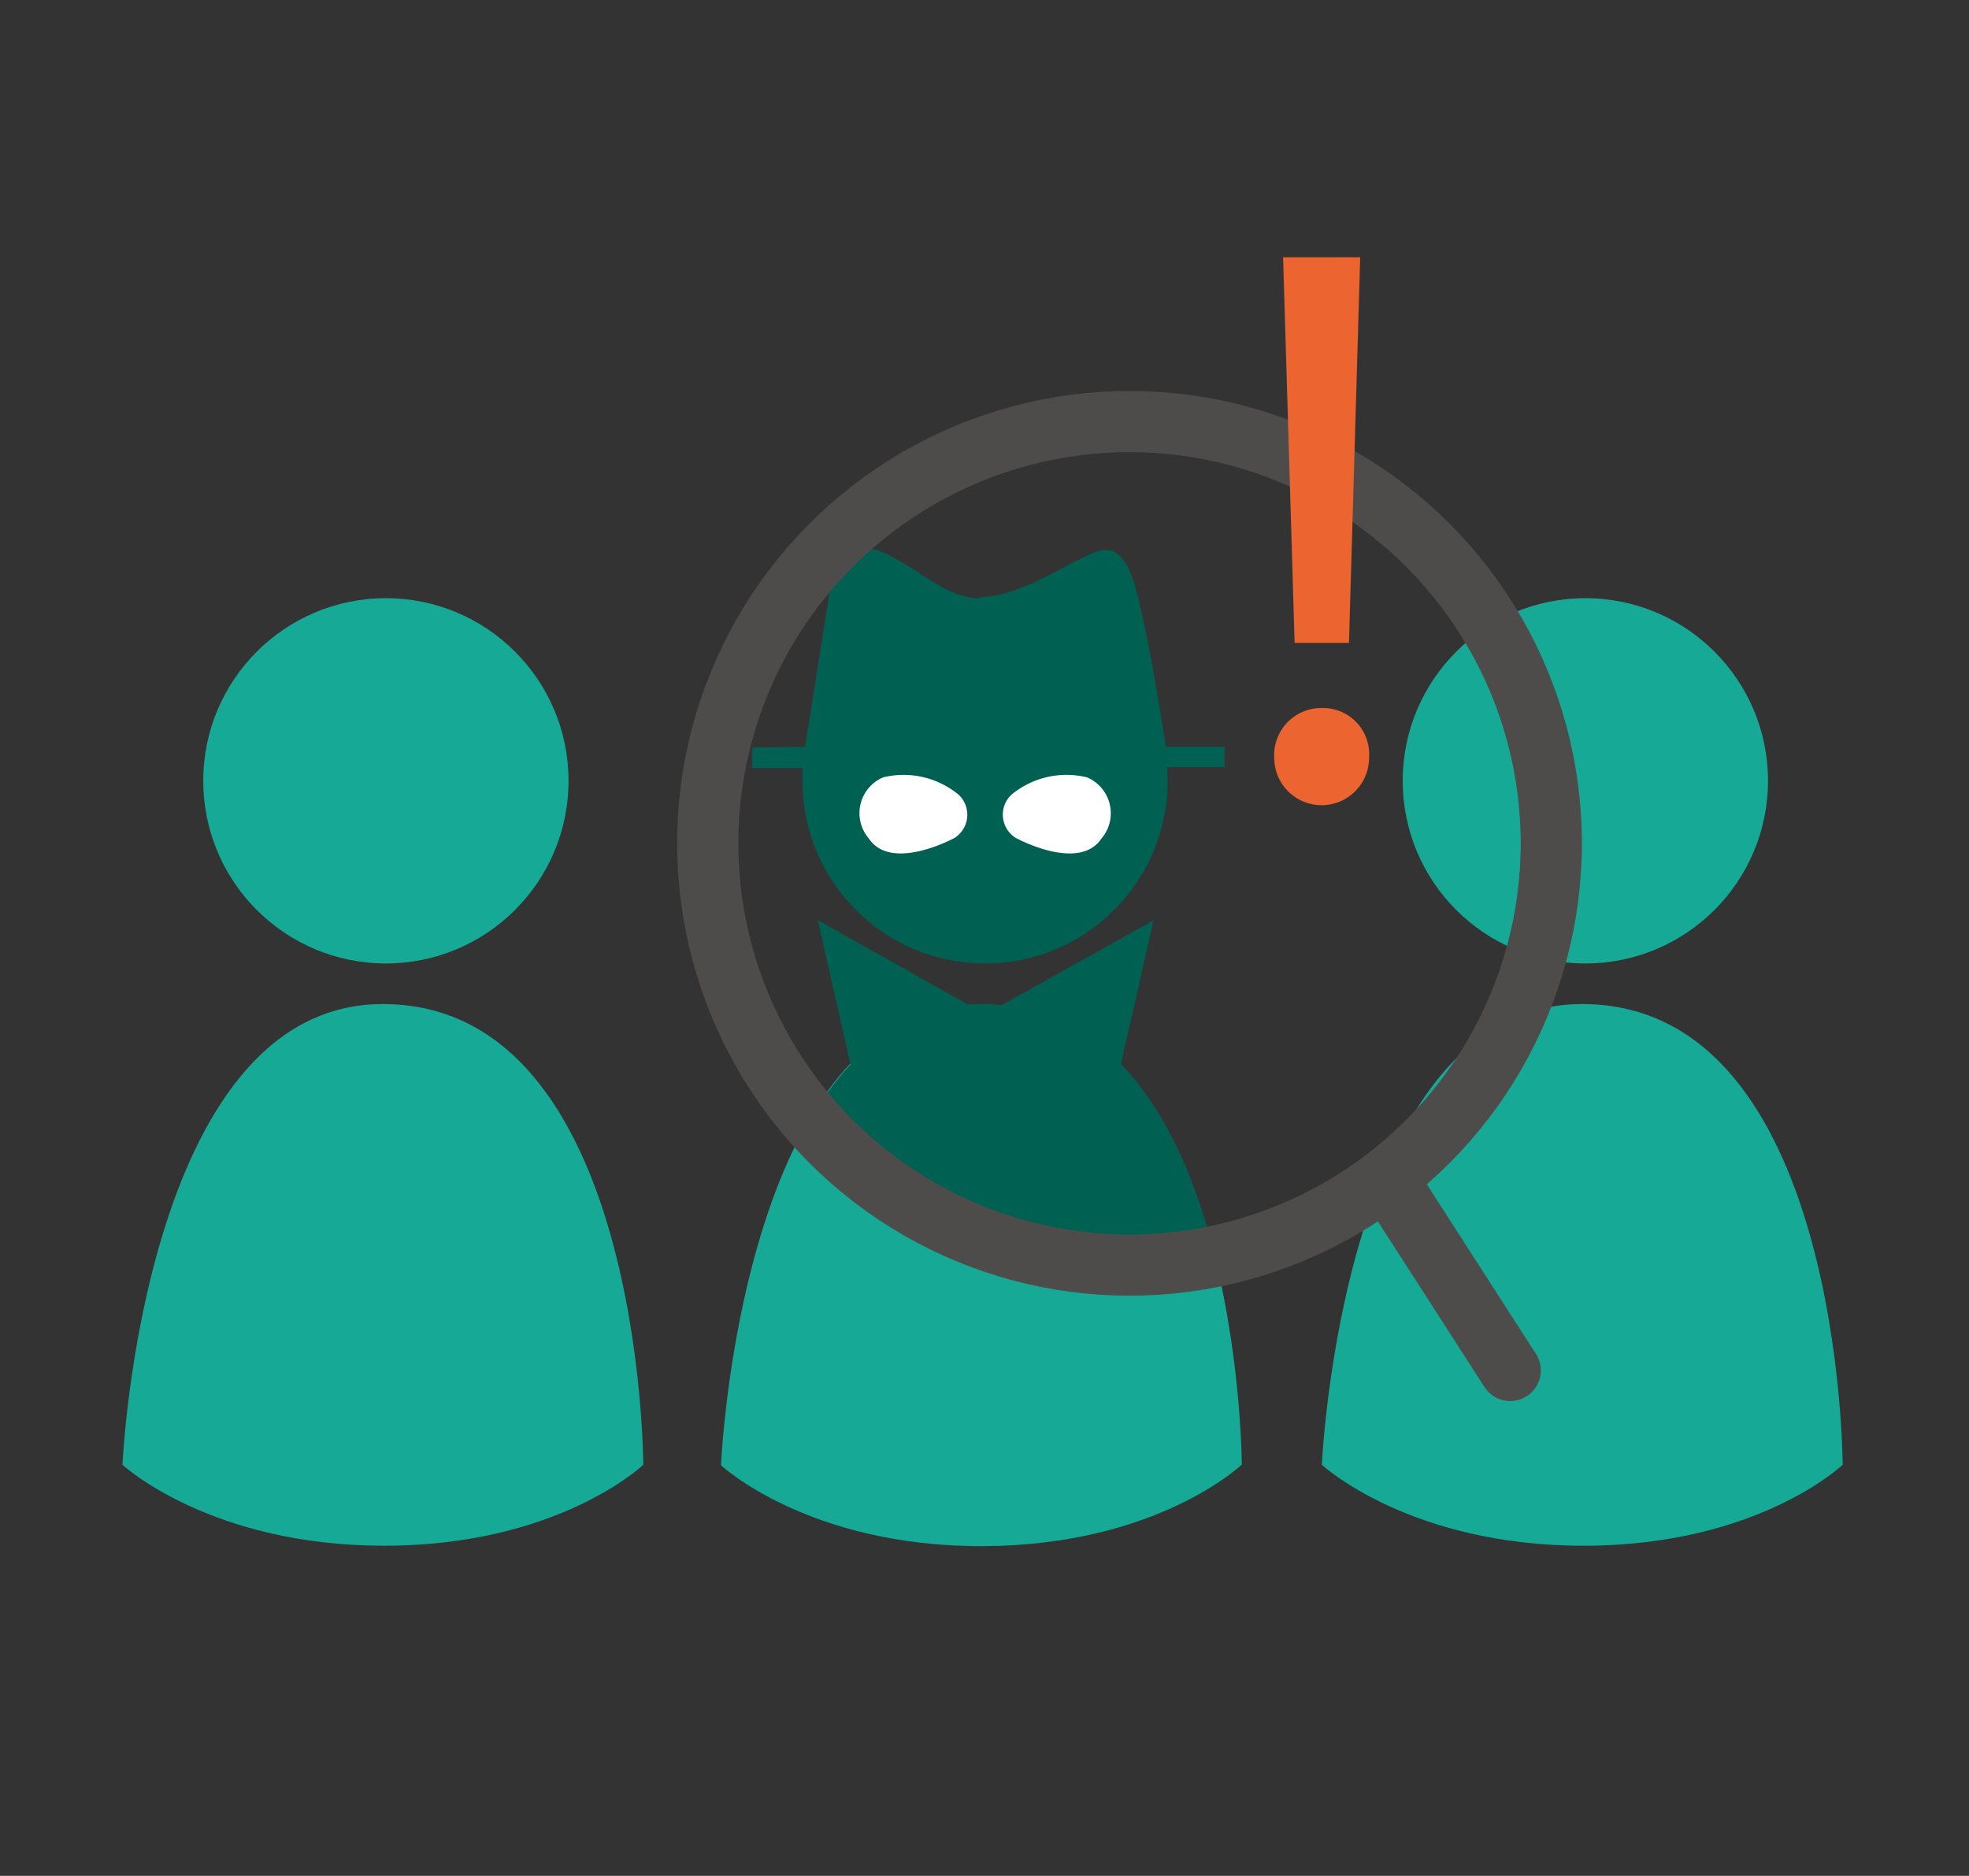
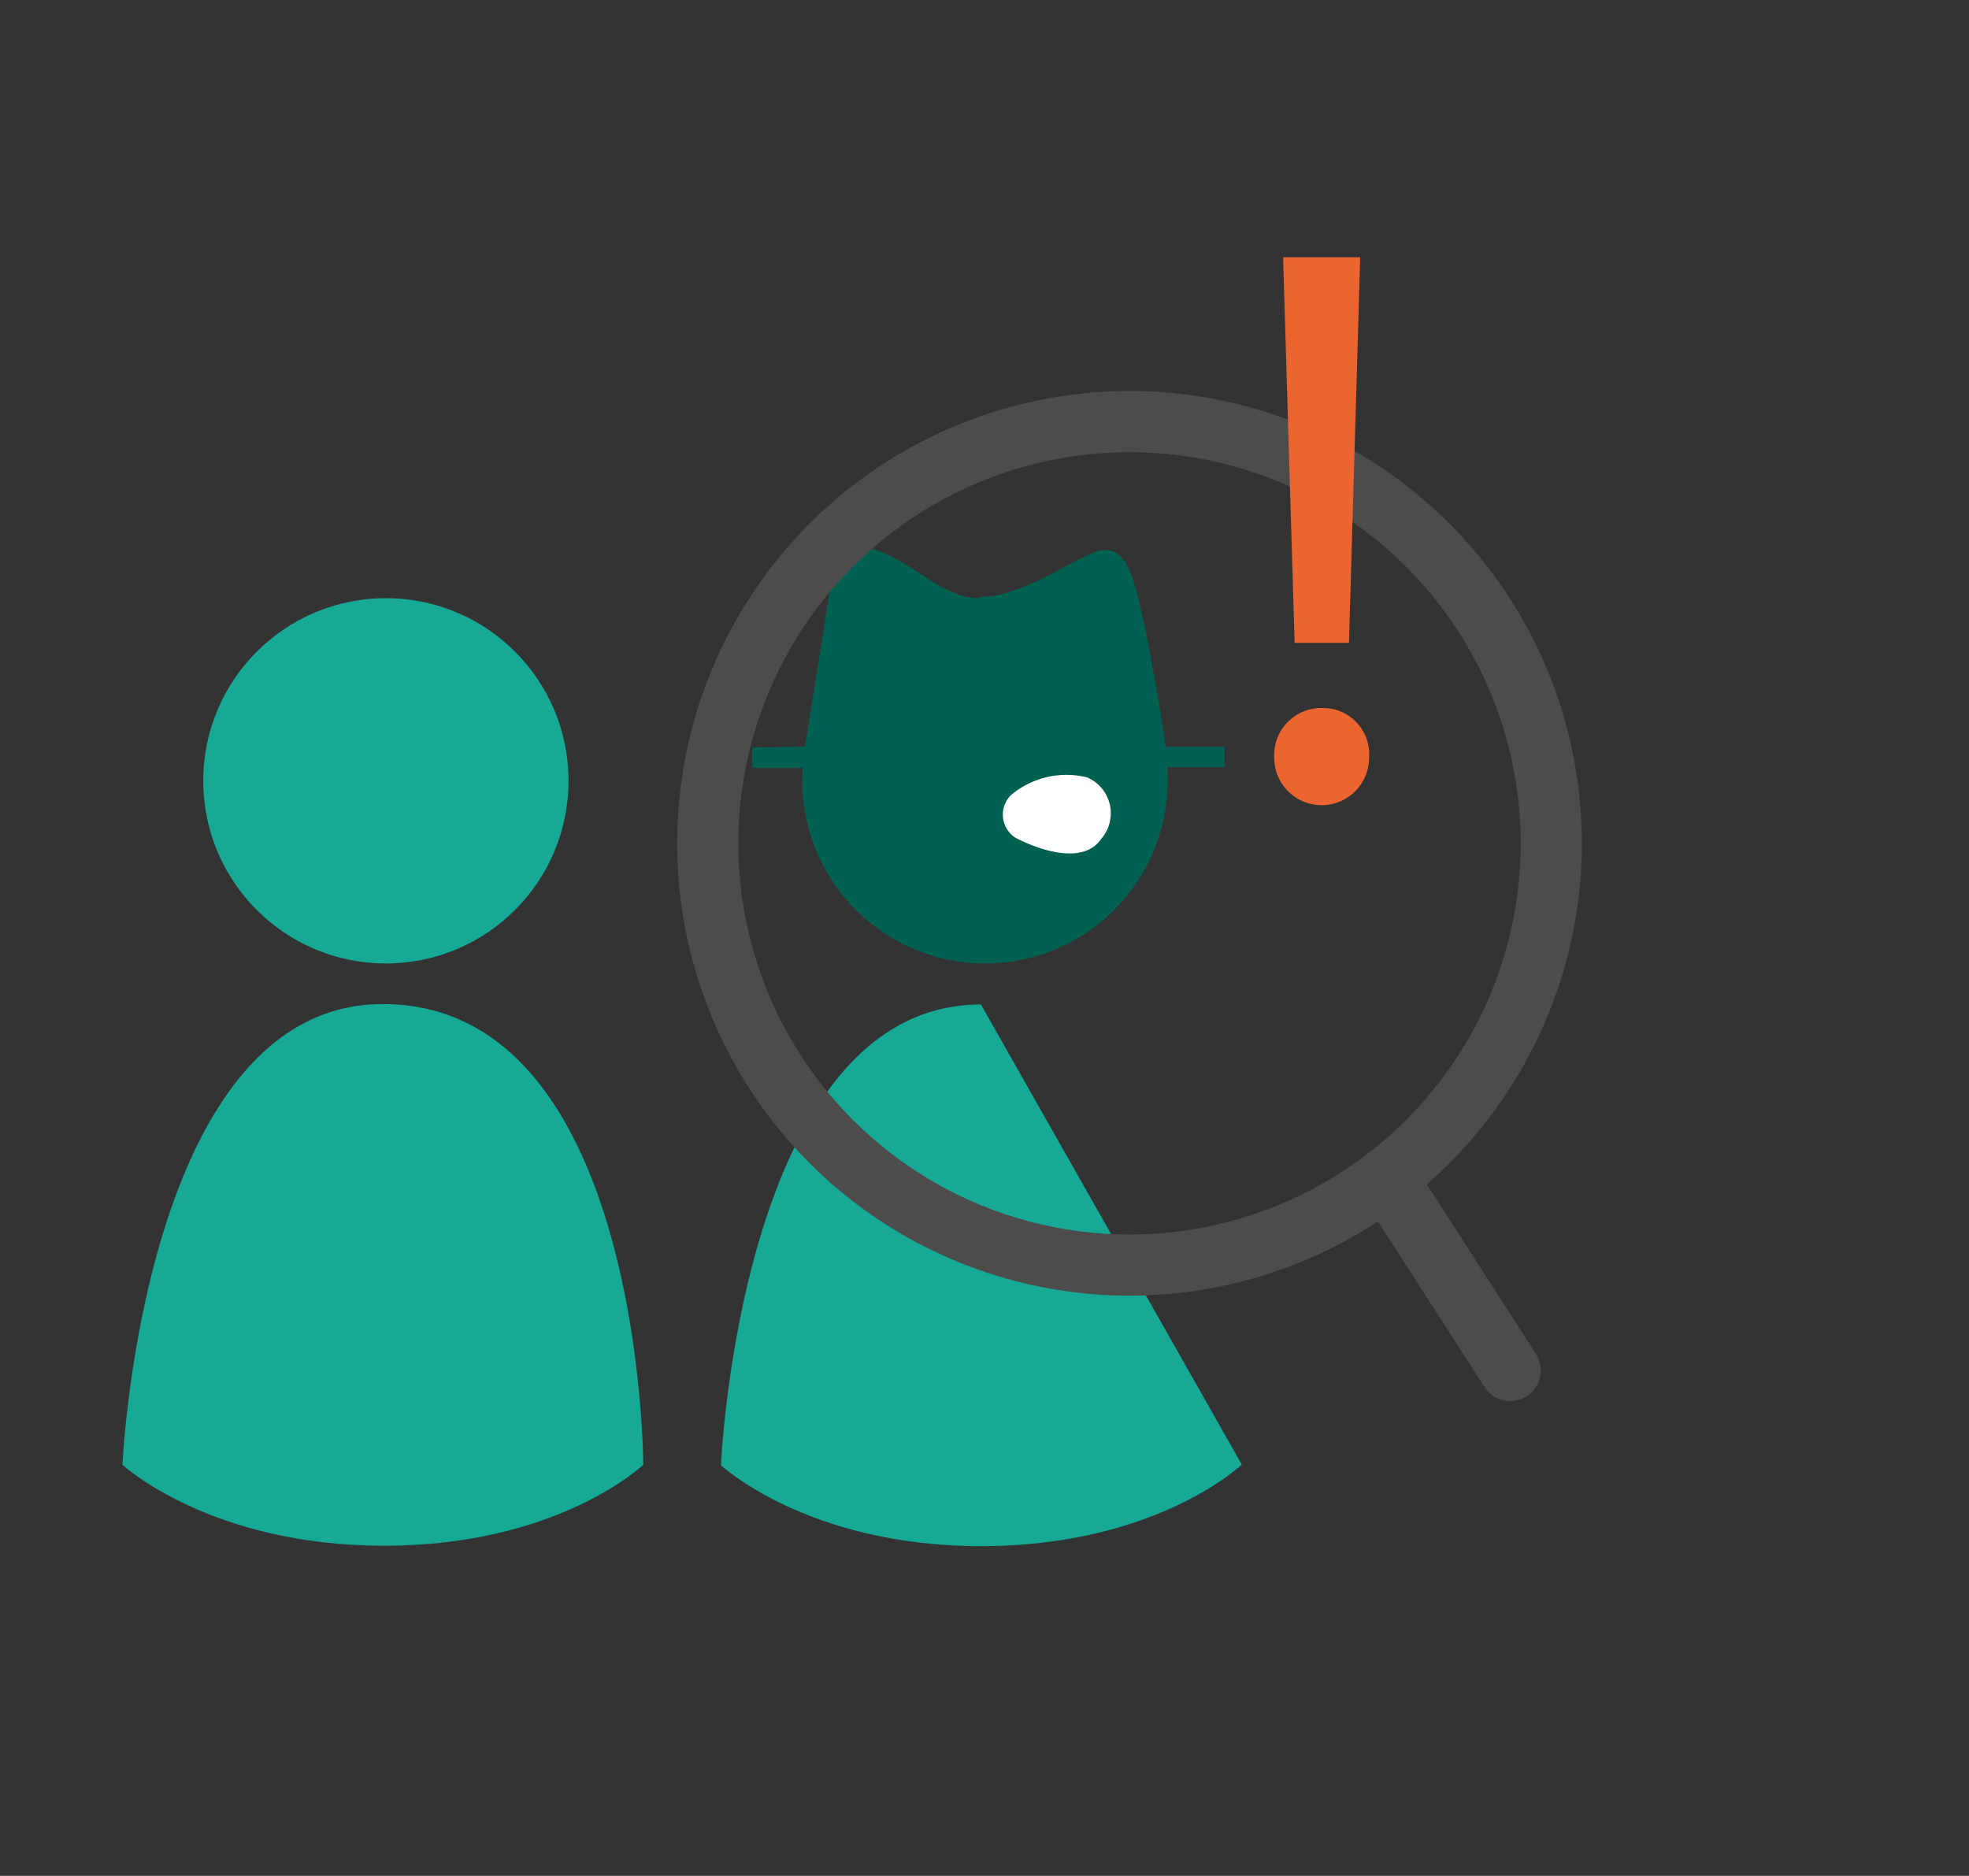
<svg xmlns="http://www.w3.org/2000/svg" viewBox="0 0 193.08 183.95">
  <rect x="0" y="0" width="193.08" height="183.95" fill="#333333" stroke="none" />
  <defs>
    <style>.cls-1,.cls-5,.cls-6{fill:none;}.cls-2{fill:#15a996;}.cls-3{fill:#006051;}.cls-4{fill:#fff;}.cls-5,.cls-6{stroke:#4d4c4b;stroke-miterlimit:10;stroke-width:6px;}.cls-6{stroke-linecap:round;}.cls-7{fill:#ec6430;}</style>
  </defs>
  <title>insync-point-3-3</title>
  <g id="レイヤー_2" data-name="レイヤー 2">
    <g id="Layer_1" data-name="Layer 1">
      <rect class="cls-1" width="193.08" height="183.95" />
-       <path class="cls-2" d="M109.76,118.39s-8.3,7.95-25.41,8-25.66-7.93-25.66-7.93,1.92-45.18,25.49-45.19C109.66,73.21,109.76,118.39,109.76,118.39Z" transform="translate(12.01 25.23)" />
+       <path class="cls-2" d="M109.76,118.39s-8.3,7.95-25.41,8-25.66-7.93-25.66-7.93,1.92-45.18,25.49-45.19Z" transform="translate(12.01 25.23)" />
      <circle class="cls-3" cx="96.59" cy="76.57" r="17.91" />
-       <circle class="cls-2" cx="155.46" cy="76.57" r="17.91" />
-       <path class="cls-2" d="M168.68,118.41s-8.3,7.94-25.41,7.94-25.66-7.94-25.66-7.94,2-45.18,25.52-45.18C168.6,73.23,168.68,118.41,168.68,118.41Z" transform="translate(12.01 25.23)" />
      <circle class="cls-2" cx="37.84" cy="76.57" r="17.91" />
      <path class="cls-2" d="M51.07,118.41s-8.3,7.94-25.41,7.94S0,118.41,0,118.41,2,73.23,25.52,73.23C51,73.23,51.07,118.41,51.07,118.41Z" transform="translate(12.01 25.23)" />
-       <path class="cls-3" d="M97.91,79.11,101.11,65,86.22,73.34c-.64-.06-1.29-.11-2-.11-.43,0-.84,0-1.25.08L68.18,65l3.21,14.15a27.14,27.14,0,0,0-2.41,3c-2.6,4.26,15.46,14.16,15.46,14.16s23.49,6.72,23.16,3.64C105.94,92.45,103,84.39,97.91,79.11Z" transform="translate(12.01 25.23)" />
-       <path class="cls-4" d="M82,52.71A8.46,8.46,0,0,0,74.59,51a3.82,3.82,0,0,0-1.4,6c2.23,3.33,8.42-.07,8.42-.07A2.69,2.69,0,0,0,82,52.71Z" transform="translate(12.01 25.23)" />
      <path class="cls-4" d="M87.16,52.71A8.46,8.46,0,0,1,94.58,51,3.82,3.82,0,0,1,96,57c-2.23,3.33-8.42-.07-8.42-.07A2.69,2.69,0,0,1,87.16,52.71Z" transform="translate(12.01 25.23)" />
      <path class="cls-3" d="M108.08,48h-5.77s-1.56-10.57-3-15.7-3.71-3.52-5.42-2.72-6.24,3.74-9.8,3.74v.12c-3.54,0-6.13-3.16-9.83-4.62s-4.9,3.89-4.9,3.89L66.93,48l-5.18.07v2H84.86V50h23.22Z" transform="translate(12.01 25.23)" />
      <circle class="cls-5" cx="110.76" cy="82.7" r="41.36" />
      <line class="cls-6" x1="136.28" y1="116.04" x2="148.09" y2="134.39" />
      <path class="cls-7" d="M112.94,49.08a4.62,4.62,0,0,1,4.65-4.88,4.53,4.53,0,0,1,4.65,4.88,4.65,4.65,0,1,1-9.3,0Zm2-11.27L113.81,0h7.56l-1.1,37.81Z" transform="translate(12.01 25.23)" />
    </g>
  </g>
</svg>